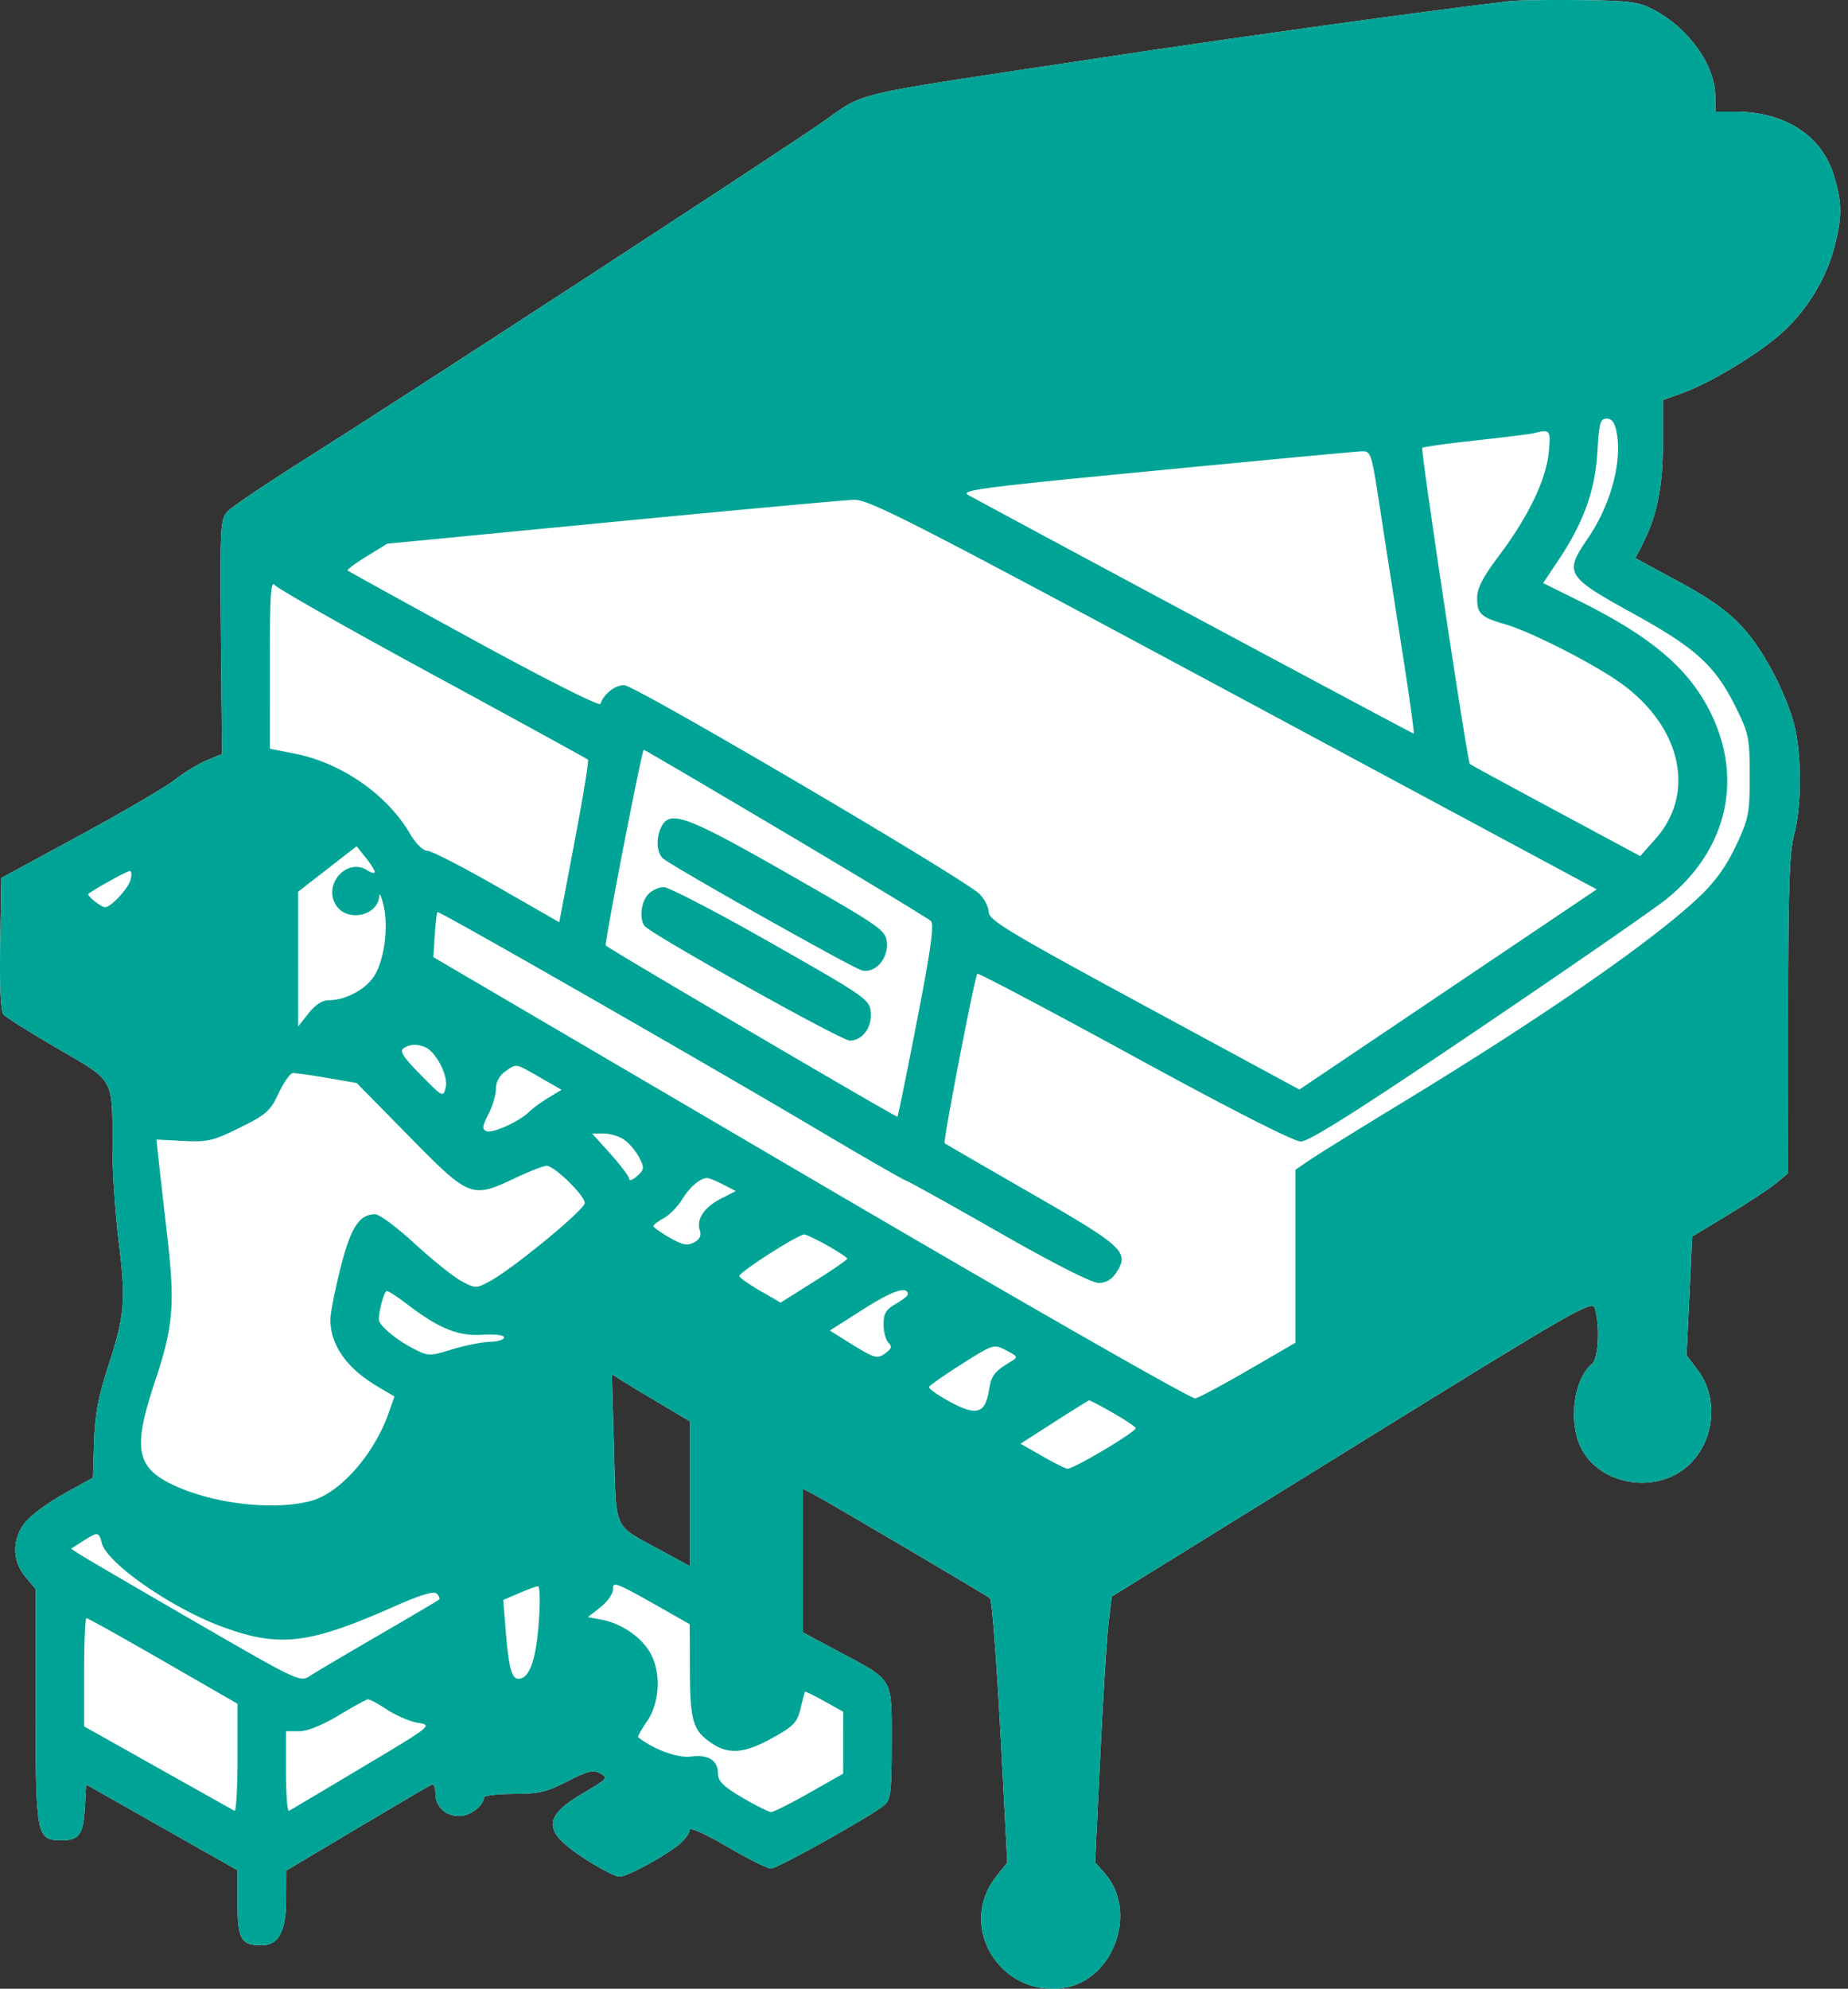
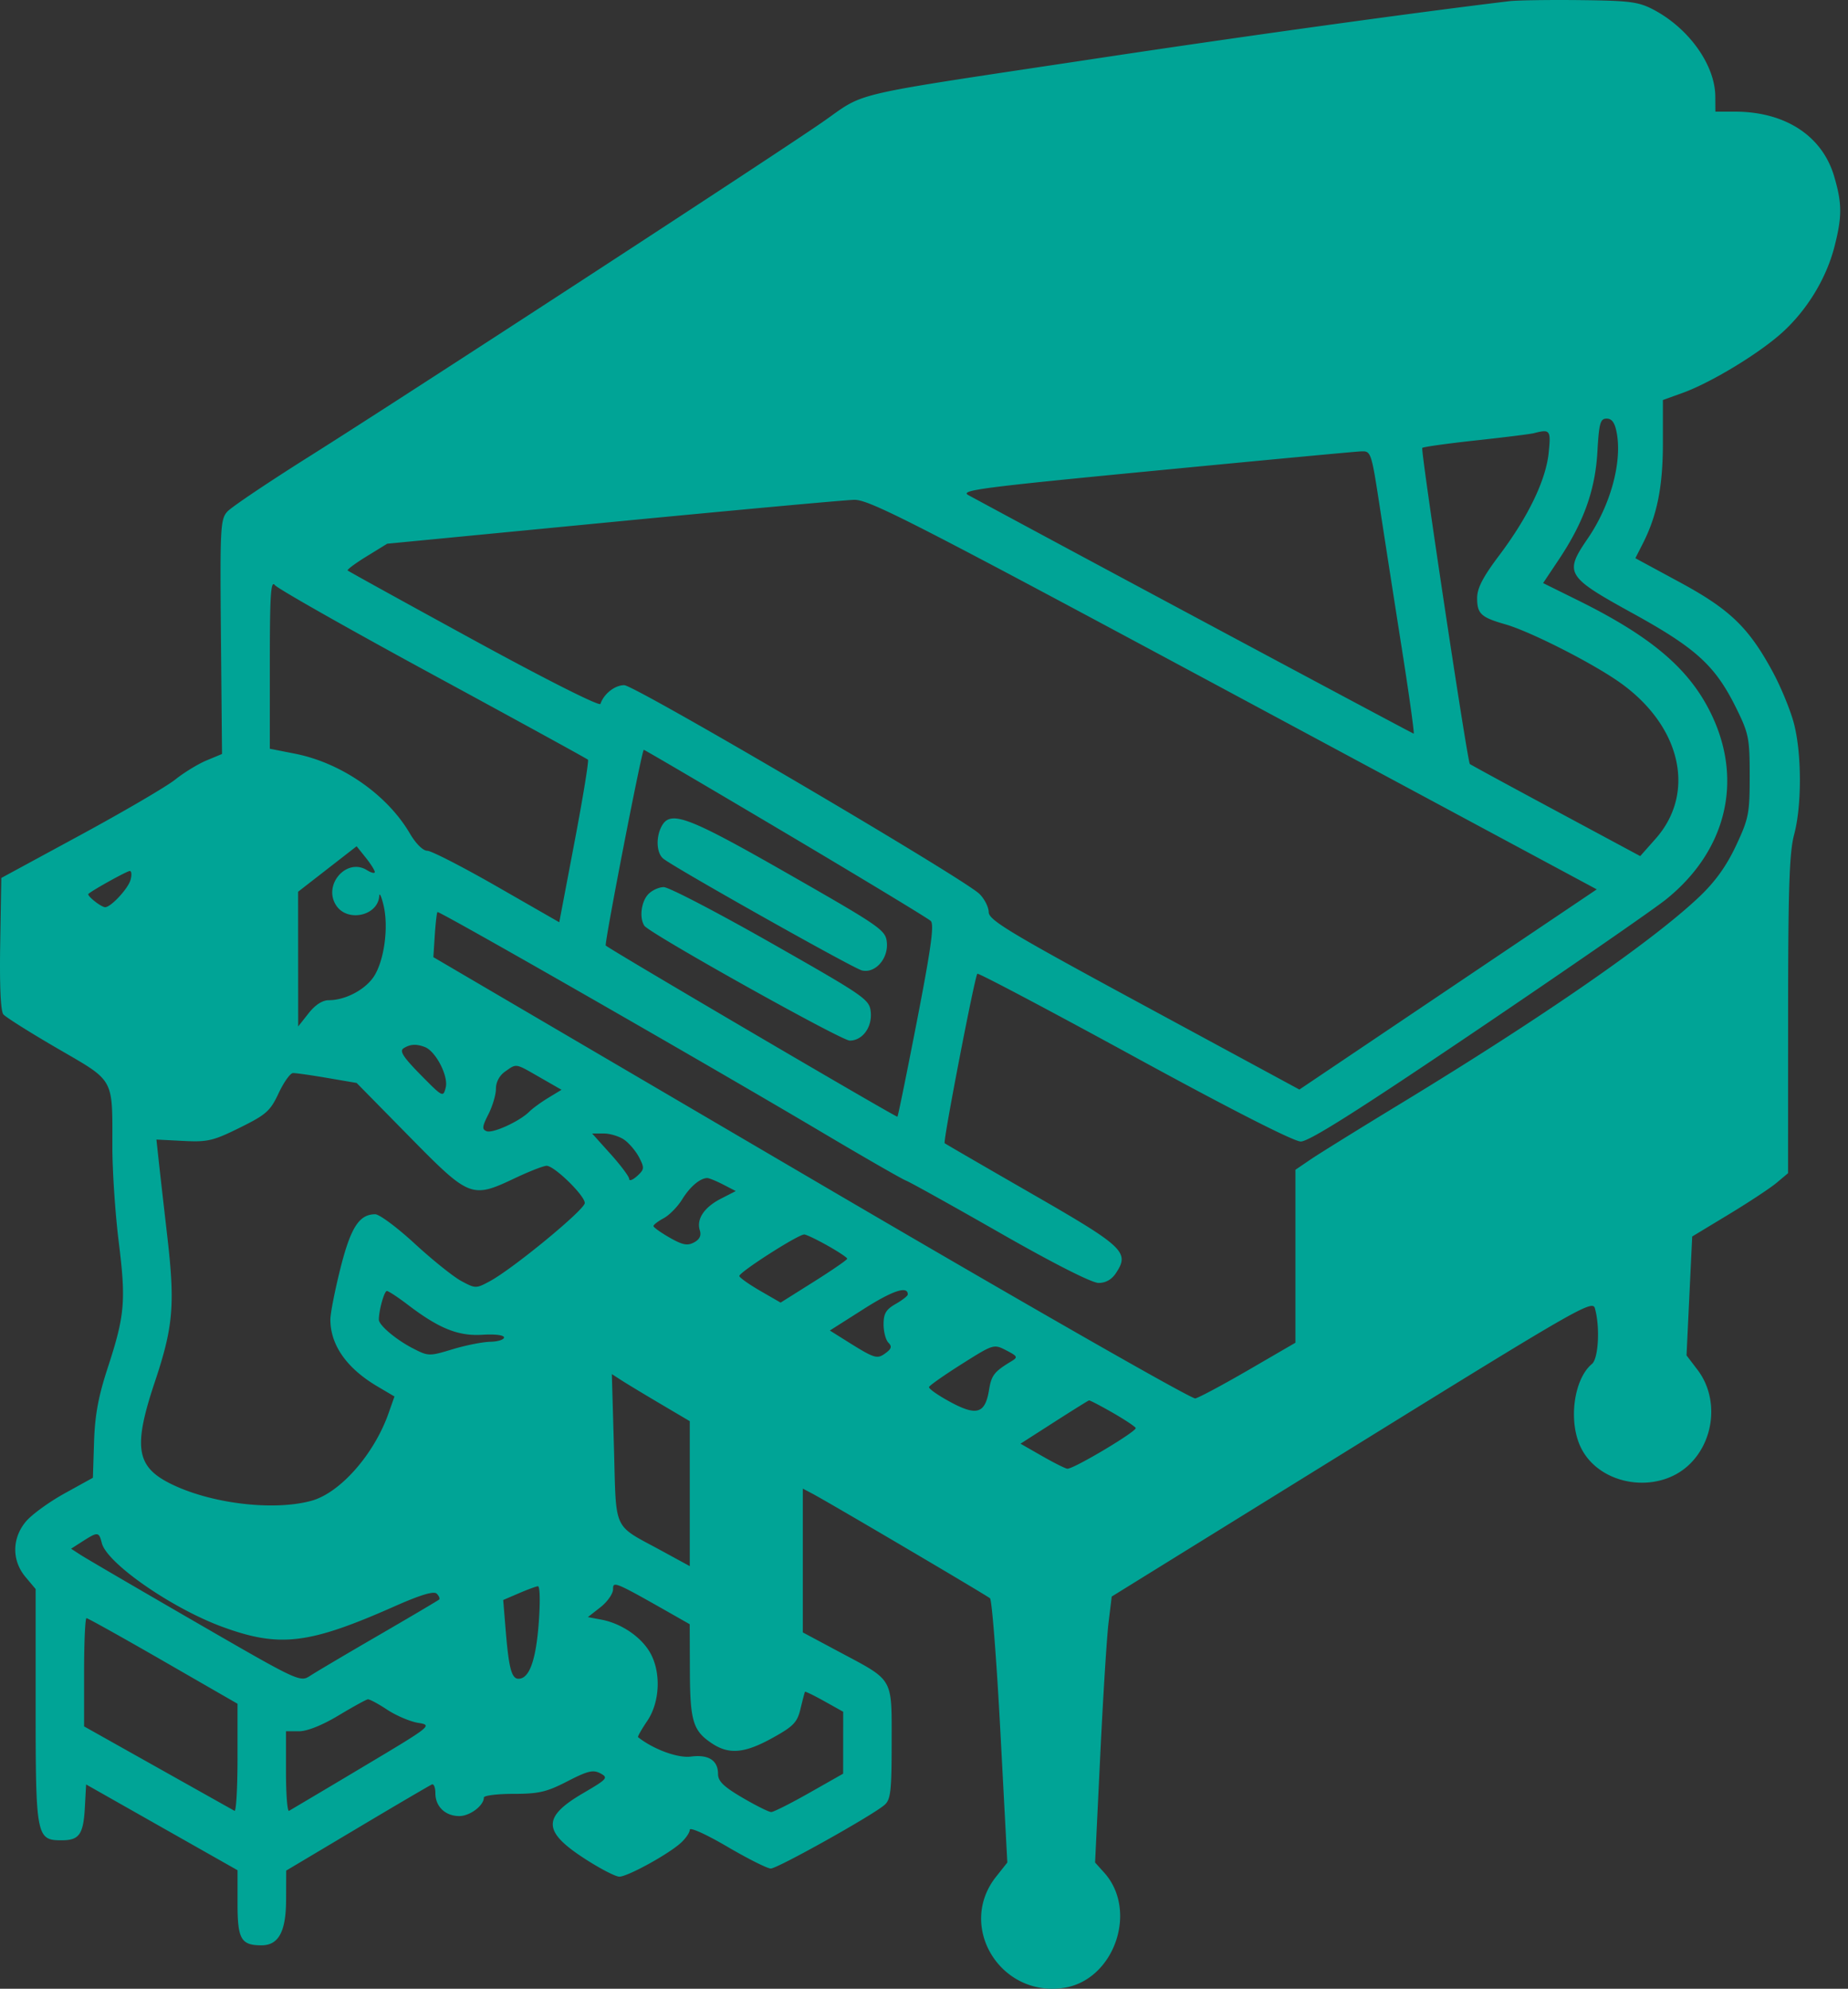
<svg xmlns="http://www.w3.org/2000/svg" width="145" height="156" fill="none">
  <rect width="100%" height="100%" fill="#333333" stroke="none" />
-   <path fill-rule="evenodd" clip-rule="evenodd" d="M118.436.092c-7.258.869-20.789 2.743-31.682 4.387-20.955 3.164-18.622 2.624-22.321 5.17-4.351 2.993-32.867 21.565-40.12 26.129-3.24 2.038-6.153 3.996-6.476 4.353-.546.603-.58 1.272-.501 9.83l.085 9.182-1.214.506c-.667.279-1.772.953-2.456 1.5-.683.546-4.033 2.506-7.445 4.356L.103 68.868l-.087 5.149c-.055 3.268.035 5.295.246 5.55.184.222 2.096 1.426 4.25 2.677 4.523 2.627 4.304 2.236 4.304 7.686 0 1.91.225 5.279.5 7.485.578 4.639.479 5.77-.862 9.873-.738 2.255-1.007 3.715-1.075 5.82l-.09 2.81-2.21 1.22c-1.217.672-2.584 1.664-3.04 2.205-1.109 1.318-1.123 3.069-.035 4.362l.792.942v9.15c0 10.269.056 10.559 2.039 10.559 1.386 0 1.708-.458 1.824-2.597l.097-1.784 5.94 3.365 5.941 3.364v2.617c0 2.793.276 3.273 1.88 3.273 1.341 0 1.921-1.072 1.93-3.564l.008-2.297 5.585-3.327c3.072-1.83 5.706-3.374 5.853-3.432.148-.058.268.252.268.69 0 1.045.782 1.791 1.875 1.791.835 0 1.927-.822 1.927-1.45 0-.161 1.046-.292 2.325-.292 1.98 0 2.608-.146 4.234-.985 1.596-.822 2.021-.925 2.588-.621.635.34.547.44-1.368 1.56-3.2 1.872-3.167 2.997.148 5.14 1.19.771 2.407 1.401 2.704 1.401.644 0 3.808-1.734 4.814-2.638.392-.353.713-.821.713-1.04 0-.226 1.272.347 2.93 1.319 1.613.945 3.153 1.72 3.425 1.722.525.003 7.998-4.175 8.932-4.994.477-.42.554-1.092.554-4.873 0-5.171.198-4.826-4.07-7.105l-2.9-1.55v-11.278l.713.373c1.192.623 13.683 7.979 13.974 8.228.149.128.516 4.844.815 10.48l.544 10.247-.88 1.109c-3.082 3.881.316 9.472 5.301 8.724 3.954-.593 5.872-6.049 3.177-9.041l-.713-.792.405-8.396c.222-4.617.516-9.312.653-10.432l.248-2.036 18.851-11.668c17.606-10.898 18.864-11.621 19.057-10.953.417 1.447.287 3.948-.227 4.375-1.418 1.177-1.867 4.458-.891 6.515 1.445 3.044 6.052 3.776 8.548 1.357 1.999-1.938 2.278-5.243.626-7.41l-.863-1.132.222-4.663.223-4.664 2.871-1.735c1.579-.955 3.271-2.072 3.761-2.484l.889-.748.004-12.407c.003-9.933.097-12.755.472-14.15.609-2.269.603-6.347-.013-8.711-.269-1.031-1.013-2.846-1.654-4.034-1.885-3.49-3.363-4.917-7.297-7.046l-3.493-1.89.57-1.12c1.14-2.238 1.59-4.483 1.59-7.926v-3.365l1.537-.552c2.22-.798 5.987-3.079 7.815-4.73 1.951-1.763 3.457-4.23 4.1-6.71.618-2.39.614-3.436-.02-5.57-.941-3.17-3.847-5.057-7.787-5.057h-1.526l-.007-1.188c-.015-2.459-2.058-5.334-4.833-6.803-1.184-.625-1.851-.713-5.774-.757-2.439-.027-4.934.01-5.544.083ZM51.824 110.123l2.297 1.356v11.371l-2.214-1.207c-3.88-2.114-3.543-1.387-3.733-8.037l-.167-5.819.76.49c.418.269 1.794 1.1 3.057 1.846Z" fill="#fff" />
  <path fill-rule="evenodd" clip-rule="evenodd" d="M118.436.092c-7.258.869-20.789 2.743-31.682 4.387-20.955 3.164-18.622 2.624-22.321 5.17-4.351 2.993-32.867 21.565-40.12 26.129-3.24 2.038-6.153 3.996-6.476 4.353-.546.603-.58 1.272-.501 9.83l.085 9.182-1.214.506c-.667.279-1.772.953-2.456 1.5-.683.546-4.033 2.506-7.445 4.356L.103 68.868l-.087 5.149c-.055 3.268.035 5.295.246 5.55.184.222 2.096 1.426 4.25 2.677 4.523 2.627 4.304 2.236 4.304 7.686 0 1.91.225 5.279.5 7.485.578 4.639.479 5.77-.862 9.873-.738 2.255-1.007 3.715-1.075 5.82l-.09 2.81-2.21 1.22c-1.217.672-2.584 1.664-3.04 2.205-1.109 1.318-1.123 3.069-.035 4.362l.792.942v9.15c0 10.269.056 10.559 2.039 10.559 1.386 0 1.708-.458 1.824-2.597l.097-1.784 5.94 3.365 5.941 3.364v2.617c0 2.793.276 3.273 1.88 3.273 1.341 0 1.921-1.072 1.93-3.564l.008-2.297 5.585-3.327c3.072-1.83 5.706-3.374 5.853-3.432.148-.058.268.252.268.69 0 1.045.782 1.791 1.875 1.791.835 0 1.927-.822 1.927-1.45 0-.161 1.046-.292 2.325-.292 1.98 0 2.608-.146 4.234-.985 1.596-.822 2.021-.925 2.588-.621.635.34.547.44-1.368 1.56-3.2 1.872-3.167 2.997.148 5.14 1.19.771 2.407 1.401 2.704 1.401.644 0 3.808-1.734 4.814-2.638.392-.353.713-.821.713-1.04 0-.226 1.272.347 2.93 1.319 1.613.945 3.153 1.72 3.425 1.722.525.003 7.998-4.175 8.932-4.994.477-.42.554-1.092.554-4.873 0-5.171.198-4.826-4.07-7.105l-2.9-1.55v-11.278l.713.373c1.192.623 13.683 7.979 13.974 8.228.149.128.516 4.844.815 10.48l.544 10.247-.88 1.109c-3.082 3.881.316 9.472 5.301 8.724 3.954-.593 5.872-6.049 3.177-9.041l-.713-.792.405-8.396c.222-4.617.516-9.312.653-10.432l.248-2.036 18.851-11.668c17.606-10.898 18.864-11.621 19.057-10.953.417 1.447.287 3.948-.227 4.375-1.418 1.177-1.867 4.458-.891 6.515 1.445 3.044 6.052 3.776 8.548 1.357 1.999-1.938 2.278-5.243.626-7.41l-.863-1.132.222-4.663.223-4.664 2.871-1.735c1.579-.955 3.271-2.072 3.761-2.484l.889-.748.004-12.407c.003-9.933.097-12.755.472-14.15.609-2.269.603-6.347-.013-8.711-.269-1.031-1.013-2.846-1.654-4.034-1.885-3.49-3.363-4.917-7.297-7.046l-3.493-1.89.57-1.12c1.14-2.238 1.59-4.483 1.59-7.926v-3.365l1.537-.552c2.22-.798 5.987-3.079 7.815-4.73 1.951-1.763 3.457-4.23 4.1-6.71.618-2.39.614-3.436-.02-5.57-.941-3.17-3.847-5.057-7.787-5.057h-1.526l-.007-1.188c-.015-2.459-2.058-5.334-4.833-6.803-1.184-.625-1.851-.713-5.774-.757-2.439-.027-4.934.01-5.544.083Zm8.417 33.854c.434 2.317-.489 5.689-2.271 8.293-1.866 2.725-1.709 2.986 3.517 5.864 5.016 2.763 6.495 4.12 8.148 7.477.966 1.962 1.04 2.34 1.04 5.287s-.077 3.34-1.074 5.466c-.744 1.587-1.62 2.81-2.851 3.984-3.642 3.469-12.294 9.462-23.429 16.23-3.252 1.977-6.447 3.958-7.101 4.403l-1.188.808v13.566l-3.658 2.125c-2.013 1.168-3.902 2.178-4.198 2.245-.301.067-13.61-7.543-30.162-17.248L34.003 75.08l.111-1.717c.062-.944.156-1.763.21-1.82.114-.12 21.119 11.908 30.125 17.25 3.328 1.974 6.314 3.69 6.637 3.814.322.123 3.659 1.98 7.414 4.126 4.134 2.362 7.169 3.902 7.692 3.902.572.001 1.039-.266 1.381-.789 1.067-1.628.63-2.04-6.6-6.198-3.704-2.13-6.787-3.918-6.852-3.973-.142-.12 2.36-13.089 2.565-13.293.077-.078 5.618 2.85 12.312 6.506 7.557 4.127 12.509 6.65 13.062 6.653.648.005 4.425-2.382 13.864-8.76 7.136-4.822 13.792-9.424 14.792-10.226 4.682-3.76 6.056-9.199 3.632-14.379-1.696-3.624-4.663-6.182-10.552-9.094l-2.719-1.344 1.23-1.842c1.951-2.92 2.858-5.45 3.029-8.446.129-2.267.226-2.614.729-2.614.412 0 .64.322.788 1.111Zm-5.339 1.574c-.222 2.152-1.608 5.024-3.885 8.05-1.282 1.705-1.728 2.567-1.728 3.346 0 1.23.301 1.509 2.217 2.058 1.922.55 6.721 2.98 8.909 4.51 4.865 3.402 6.095 8.683 2.87 12.317l-1.2 1.353-6.635-3.565c-3.65-1.96-6.68-3.607-6.733-3.66-.192-.187-3.876-24.652-3.733-24.794.08-.08 1.973-.345 4.205-.588 2.233-.242 4.274-.497 4.536-.564 1.297-.337 1.361-.253 1.177 1.537Zm-13.209 4.523c.394 2.57 1.171 7.56 1.727 11.089.555 3.528.955 6.415.889 6.415-.088 0-27.31-14.575-34.94-18.708-.7-.38.976-.6 14.575-1.911 8.45-.816 15.74-1.5 16.198-1.52.833-.038.833-.037 1.551 4.635ZM96.813 54.467l28.472 15.296-11.665 7.852-11.666 7.851-12.182-6.593c-10.526-5.697-12.184-6.692-12.194-7.32-.007-.4-.333-1.044-.725-1.43-1.225-1.21-27.043-16.377-27.875-16.377-.738 0-1.601.68-1.865 1.47-.07.208-4.237-1.89-9.92-4.995-5.39-2.945-9.851-5.407-9.916-5.472-.064-.065.608-.564 1.493-1.108l1.611-.991 17.652-1.705c9.709-.937 18.25-1.72 18.98-1.738 1.18-.031 4.553 1.697 29.8 15.26Zm-62.837-1.54c6.606 3.585 12.077 6.585 12.157 6.665.08.08-.394 2.981-1.053 6.448l-1.198 6.304-4.892-2.805c-2.69-1.542-5.15-2.804-5.464-2.804-.338 0-.896-.554-1.367-1.357-1.788-3.052-5.377-5.542-9.018-6.258l-1.97-.388V52.06c0-5.399.076-6.576.397-6.164.218.28 5.801 3.444 12.408 7.03Zm27.668 12.421c6.056 3.594 11.179 6.695 11.384 6.891.284.273.03 2.118-1.073 7.803-.795 4.095-1.487 7.495-1.54 7.556-.07.083-22.321-12.973-22.885-13.427-.131-.106 2.831-15.356 2.983-15.356.065 0 5.074 2.94 11.13 6.533Zm-9.73-.535c-.466.871-.405 2.097.125 2.537.831.69 14.87 8.59 15.582 8.769 1.04.26 2.088-.911 1.964-2.195-.094-.964-.452-1.213-7.702-5.357-7.936-4.537-9.279-5.042-9.969-3.754Zm-22.507 3.588c.002.133-.276.067-.616-.146-1.597-.997-3.472 1.153-2.414 2.767.882 1.347 3.287.816 3.38-.745.018-.293.17.038.337.735.4 1.669.072 4.224-.707 5.505-.653 1.074-2.256 1.94-3.588 1.94-.502 0-1.069.368-1.59 1.03l-.813 1.03-.003-5.284-.003-5.284 2.296-1.784 2.296-1.784.712.89c.391.49.713.998.713 1.13Zm-19.17.631c-.201.699-1.56 2.149-1.993 2.129-.334-.016-1.46-.918-1.306-1.046.425-.353 3.028-1.79 3.245-1.793.143-.001.167.318.054.71Zm40.607 1.134c-.543.6-.688 1.86-.282 2.453.418.61 15.439 9.007 16.112 9.007.996 0 1.765-1.045 1.647-2.24-.097-.99-.401-1.2-7.813-5.415-4.241-2.411-8.033-4.384-8.426-4.384-.392 0-.95.26-1.238.58ZM33.337 82.132c.854.328 1.86 2.277 1.636 3.17-.198.791-.231.774-1.973-.995-1.364-1.386-1.672-1.865-1.335-2.078.518-.328.997-.356 1.672-.097Zm9.02 2.376 1.702.976-1.034.629c-.57.345-1.243.836-1.497 1.09-.754.754-2.859 1.718-3.345 1.531-.376-.144-.353-.364.14-1.331.325-.637.59-1.54.59-2.004 0-.517.277-1.037.714-1.342.927-.647.771-.672 2.73.451Zm-16.677.047 2.303.394 4.131 4.2c4.755 4.834 4.88 4.882 8.333 3.248 1.105-.522 2.204-.95 2.442-.95.604 0 2.995 2.331 2.995 2.92 0 .52-5.628 5.153-7.452 6.135-1.08.582-1.125.582-2.237-.017-.624-.336-2.264-1.651-3.646-2.923-1.38-1.272-2.779-2.313-3.107-2.313-1.256 0-1.922 1.033-2.73 4.239-.433 1.721-.788 3.529-.788 4.018 0 2.007 1.284 3.829 3.702 5.254l1.326.782-.465 1.318c-1.134 3.216-3.79 6.235-6.035 6.858-3.005.834-8.005.219-11.143-1.371-2.626-1.33-2.853-2.886-1.162-7.941 1.449-4.331 1.598-6.06.98-11.414-.28-2.44-.588-5.149-.682-6.02l-.171-1.584 2.112.108c1.902.097 2.342-.006 4.428-1.037 2.076-1.026 2.393-1.307 3.05-2.709.403-.86.909-1.57 1.123-1.577.215-.007 1.427.165 2.693.382Zm23.303 4.852c.389.272.914.896 1.168 1.387.422.817.408.941-.16 1.456-.342.31-.622.414-.622.231 0-.182-.655-1.06-1.455-1.95l-1.455-1.618h.91c.499 0 1.226.222 1.614.494Zm7.75 3.506.998.516-1.162.596c-1.32.677-1.938 1.603-1.658 2.484.13.411-.014.712-.456.949-.518.277-.901.201-1.914-.377-.697-.398-1.267-.806-1.269-.907-.001-.101.359-.377.8-.614.442-.236 1.095-.9 1.451-1.477.61-.988 1.39-1.654 1.96-1.676.14-.005.702.223 1.25.506Zm8.192 4.791c.854.48 1.551.943 1.55 1.03 0 .087-1.176.898-2.613 1.802l-2.612 1.643-1.578-.91c-.867-.501-1.615-1.026-1.662-1.168-.086-.261 4.597-3.265 5.094-3.267.149 0 .968.391 1.821.87Zm6.303 3.836c-.002.112-.43.447-.95.744-.758.43-.95.754-.95 1.599 0 .584.171 1.231.38 1.44.294.294.242.479-.234.826-.663.486-.844.428-3.125-1.005l-1.237-.776 2.639-1.677c2.3-1.463 3.484-1.854 3.477-1.151Zm-39.25.791c2.46 1.878 3.972 2.489 5.867 2.37.996-.062 1.703.026 1.702.211 0 .174-.491.327-1.09.34-.597.012-1.927.277-2.954.588-1.828.554-1.894.552-3.11-.074-1.325-.683-2.667-1.816-2.667-2.252 0-.728.424-2.245.628-2.245.127 0 .858.478 1.623 1.062Zm47.378 4.45c-1.345.812-1.566 1.094-1.752 2.241-.304 1.866-.963 2.073-3.039.953-.962-.52-1.714-1.048-1.67-1.174.042-.127 1.201-.94 2.576-1.808 2.48-1.565 2.506-1.573 3.481-1.069.898.465.933.538.404.857Zm-27.532 3.342 2.297 1.356v11.371l-2.214-1.207c-3.88-2.114-3.543-1.387-3.733-8.037l-.167-5.819.76.49c.418.269 1.794 1.1 3.057 1.846Zm35.439.67c.932.533 1.764 1.081 1.848 1.217.144.234-4.82 3.199-5.356 3.199-.138 0-1.023-.442-1.967-.982l-1.716-.981 2.628-1.685c1.446-.926 2.682-1.697 2.748-1.711.066-.015.882.409 1.815.943ZM7.988 121.039c.398 1.586 5.51 5.132 9.496 6.586 4.464 1.63 6.757 1.354 13.478-1.623 2.046-.905 3.082-1.216 3.306-.992.18.18.265.386.189.458-.075.073-2.204 1.331-4.731 2.796-2.527 1.466-4.952 2.9-5.39 3.188-.787.517-.9.463-9.03-4.238-4.528-2.618-8.57-4.979-8.981-5.245l-.748-.485.906-.58c1.196-.764 1.28-.757 1.505.135Zm45.233 5.858.896.509.013 3.644c.015 3.978.243 4.723 1.755 5.72 1.327.875 2.56.759 4.731-.446 1.652-.916 1.94-1.216 2.197-2.293.163-.681.32-1.276.348-1.323.028-.045.715.288 1.525.741l1.474.823-.002 2.428-.002 2.429-2.654 1.505c-1.46.828-2.806 1.505-2.99 1.505-.186 0-1.2-.506-2.255-1.124-1.476-.865-1.918-1.295-1.918-1.862 0-1.068-.747-1.546-2.134-1.365-1.022.134-2.934-.569-4.139-1.52-.052-.041.268-.61.713-1.265 1.03-1.518 1.108-3.932.175-5.461-.733-1.203-2.248-2.208-3.76-2.494l-1.068-.201.988-.773c.543-.425.988-1.06.988-1.411 0-.667.084-.63 5.12 2.234Zm-10.952.43c-.22 2.927-.74 4.357-1.583 4.357-.545 0-.763-.822-1.008-3.802l-.195-2.376 1.22-.524c.671-.289 1.348-.538 1.503-.555.163-.017.19 1.221.063 2.9Zm-29.462 2.961 5.83 3.357v4.266c0 2.346-.107 4.206-.237 4.133-.131-.072-2.84-1.592-6.02-3.377l-5.782-3.246v-4.245c0-2.335.085-4.245.19-4.245.103 0 2.812 1.511 6.019 3.357Zm17.575 3.824c.702.464 1.794.929 2.427 1.032 1.139.185 1.093.221-4.372 3.479a1301.23 1301.23 0 0 1-5.76 3.423c-.13.071-.238-1.304-.238-3.057v-3.187h1.031c.636 0 1.82-.474 3.089-1.237 1.132-.68 2.168-1.25 2.302-1.267.135-.017.819.35 1.521.814Z" fill="#00A496" />
</svg>